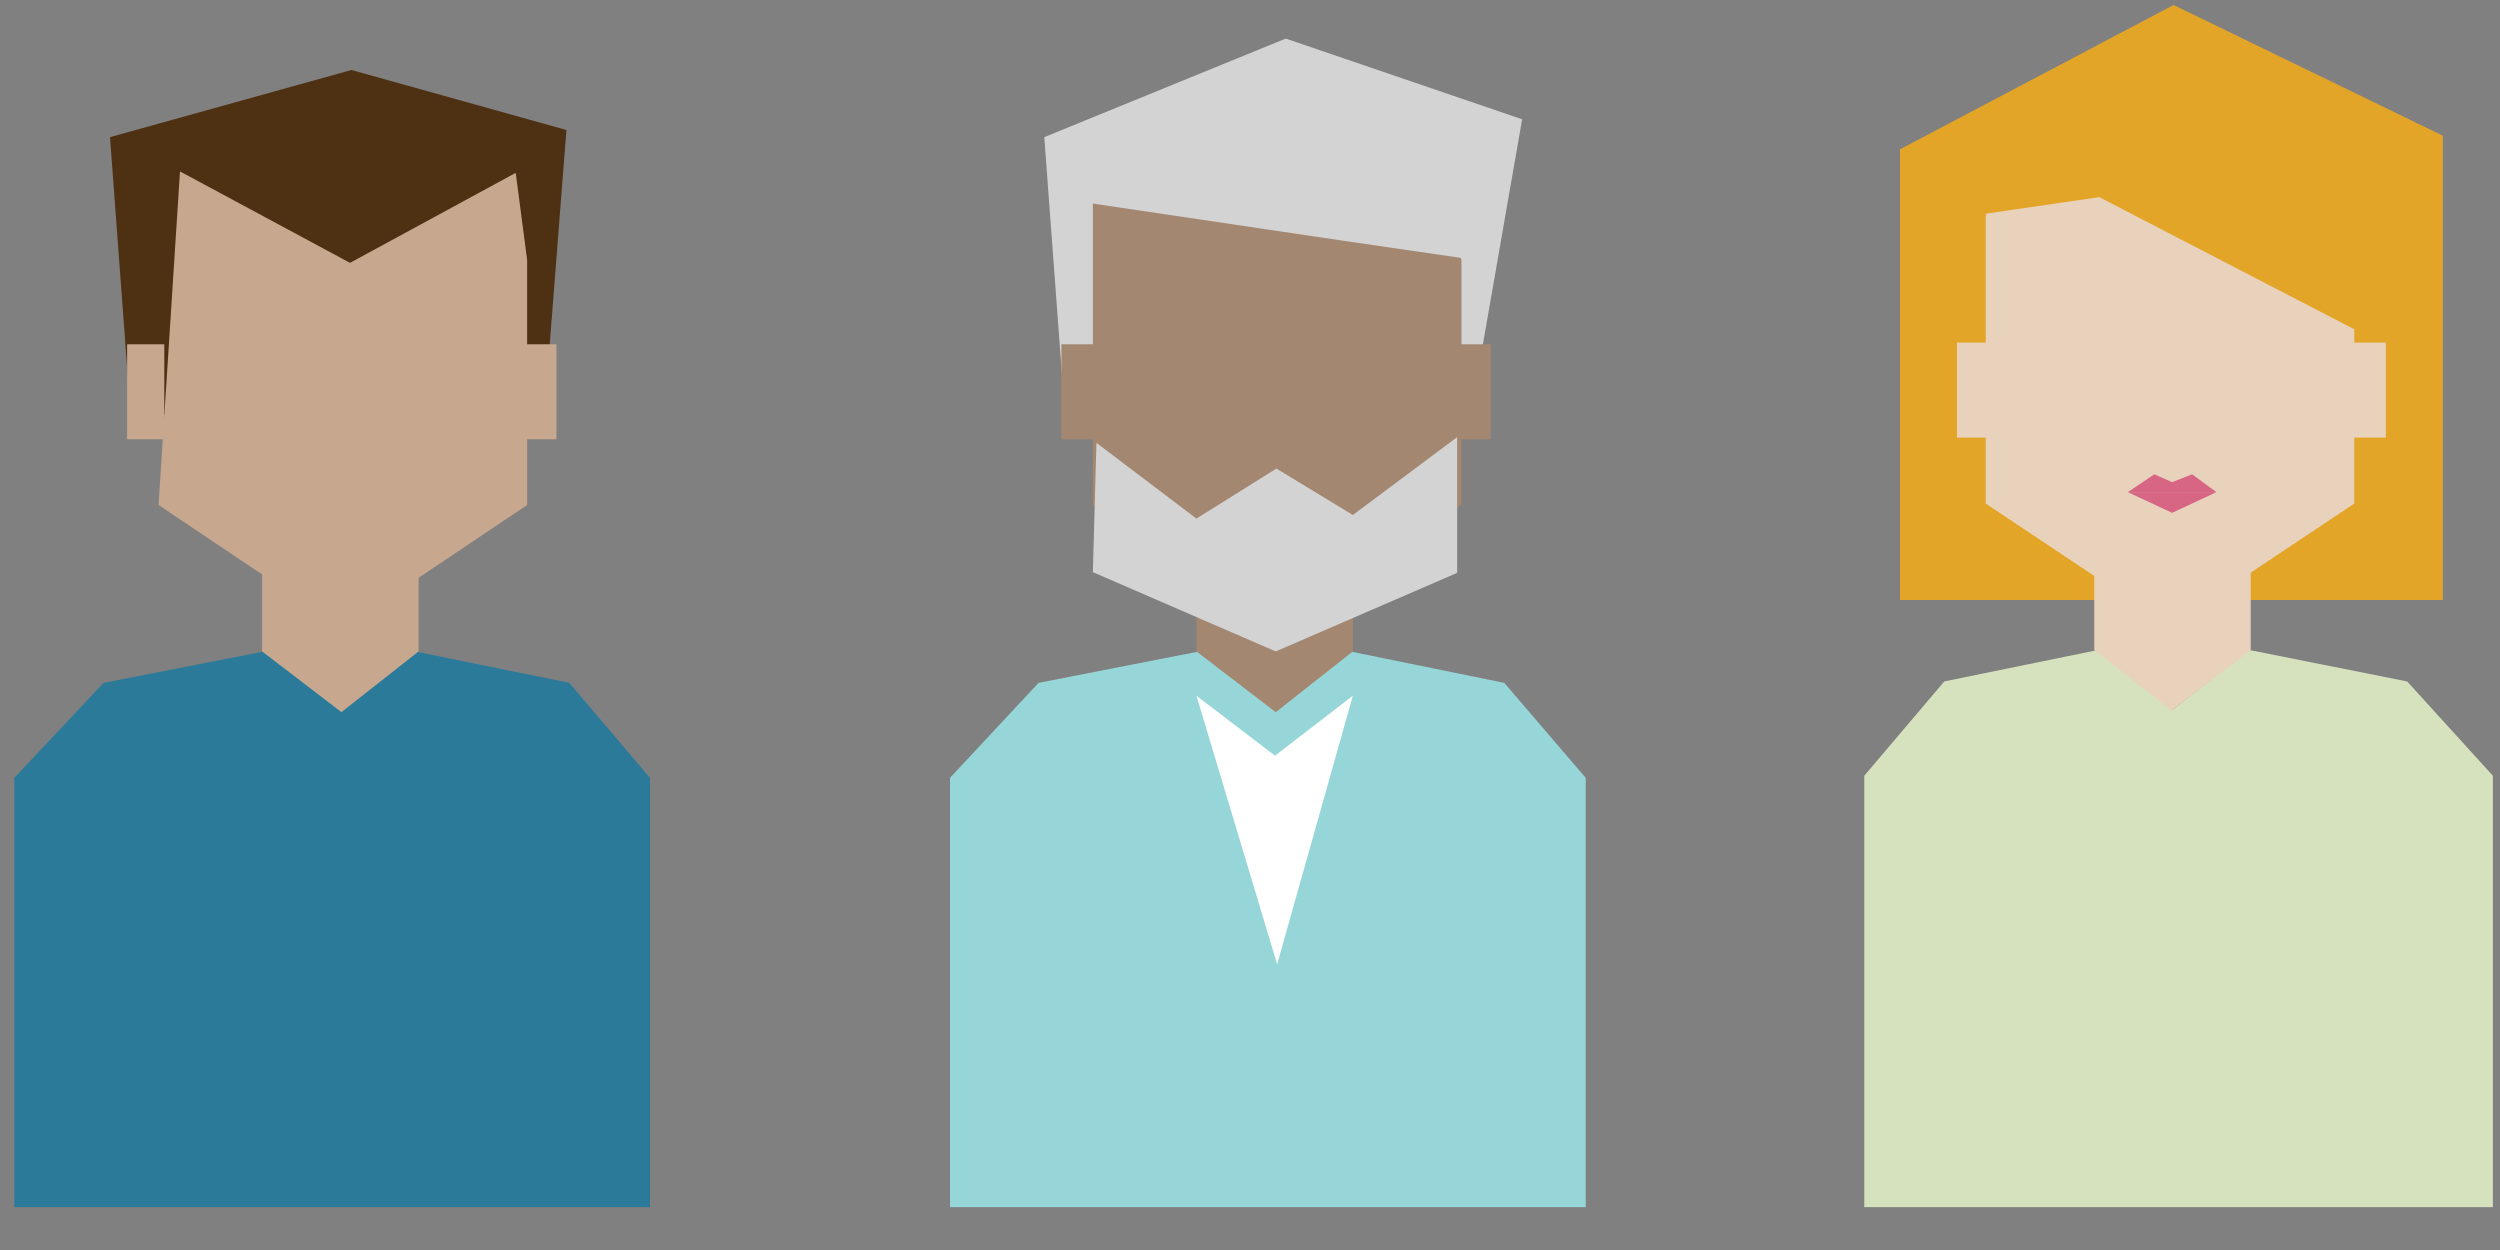
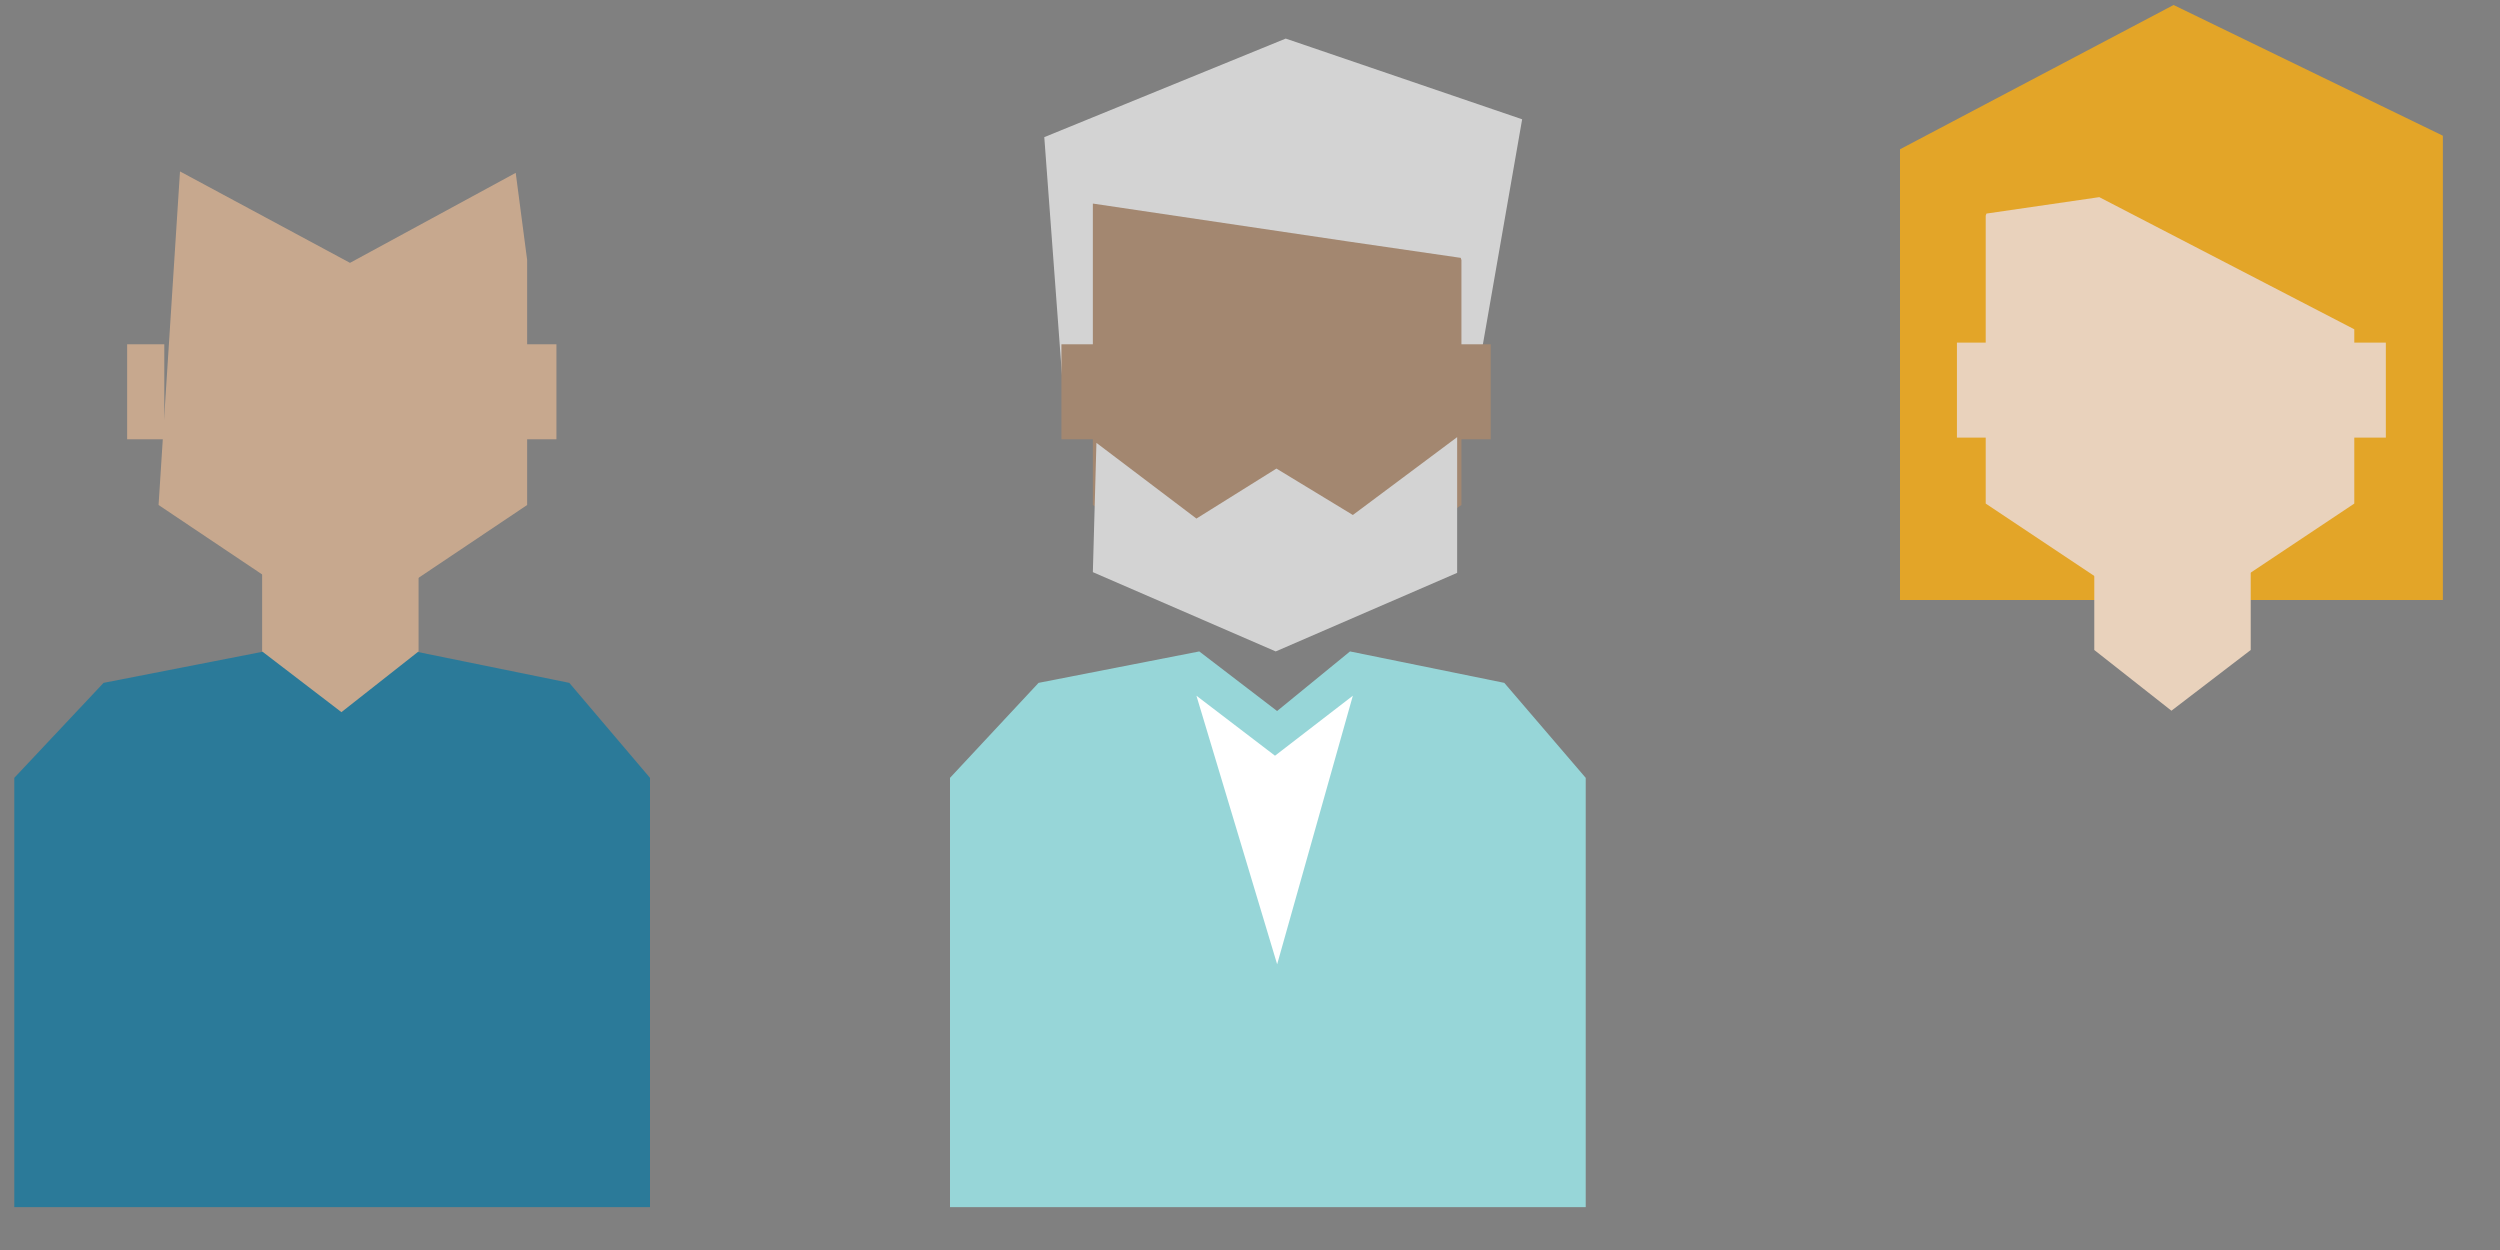
<svg xmlns="http://www.w3.org/2000/svg" version="1.1" id="Lager_1" x="0px" y="0px" viewBox="0 0 350 175" style="enable-background:new 0 0 350 175;" xml:space="preserve">
  <rect x="0" y="0" width="350" height="175" fill="#808080" stroke="none" />
  <style type="text/css">
	.st0{fill:#97D6D8;}
	.st1{fill:#D3D3D3;}
	.st2{fill:#A38770;}
	.st3{fill:#FFFFFF;}
	.st4{fill:#D6E2BE;}
	.st5{fill:#E3A528;}
	.st6{fill:#E9D2BC;}
	.st7{fill:#D76685;}
	.st8{fill:#2B7A99;}
	.st9{fill:#4E3013;}
	.st10{fill:#C7A88E;}
</style>
  <g>
    <g>
      <polygon class="st0" points="210.6,95.6 189,91.2 178.6,99.7 179,100.9 179,99.7 167.9,91.2 145.4,95.6 133,108.9 133,169     145.1,169 211.6,169 222,169 222,108.9   " />
      <polyline class="st1" points="149.1,58.2 146.2,19.2 180,5.4 213.1,16.7 205.6,59.7   " />
-       <polygon class="st2" points="189.4,91.2 178.6,99.7 167.5,91.2 167.5,76.2 189.4,76.2   " />
      <g>
        <polyline class="st2" points="153,70.7 178.8,88 204.6,70.7 204.6,36.4 204.5,36.1 188.7,33.8 153,28.5    " />
        <rect x="204.4" y="48.2" class="st2" width="4.3" height="13.3" />
        <rect x="148.6" y="48.2" class="st2" width="5.2" height="13.3" />
        <polygon class="st1" points="153.5,62 153,80.1 178.6,91.2 204,80.2 204,61.2 189.4,72.1 178.7,65.6 167.5,72.6    " />
      </g>
      <polygon class="st3" points="167.5,97.4 178.5,105.8 189.4,97.4 178.8,135   " />
    </g>
    <g>
-       <polygon class="st4" points="272.2,95.4 293.7,91 304.3,99.5 304,100.7 304,99.5 314.9,91 337,95.4 349,108.6 349,169 337.5,169     271,169 261,169 261,108.6   " />
      <polyline class="st5" points="342,84 342,19 304.3,0.7 266,20.9 266,84   " />
      <polygon class="st6" points="293.2,91 304,99.5 315.1,91 315.1,76 293.2,76   " />
      <g>
        <polyline class="st6" points="329.6,70.5 303.8,87.7 278,70.5 278,30.2 278.1,29.9 293.9,27.6 329.6,46.1    " />
        <rect x="273.9" y="48" transform="matrix(-1 -4.487090e-011 4.487090e-011 -1 552.17 109.266)" class="st6" width="4.3" height="13.3" />
        <rect x="328.8" y="48" transform="matrix(-1 -4.475099e-011 4.475099e-011 -1 662.817 109.266)" class="st6" width="5.2" height="13.3" />
        <g>
-           <polygon class="st7" points="304.1,67.5 306.9,66.4 310.3,68.9 297.9,68.9 301.6,66.4     " />
-           <polyline class="st7" points="310.3,68.9 304.1,71.8 297.9,68.9     " />
-         </g>
+           </g>
      </g>
    </g>
    <g>
      <polygon class="st8" points="79.7,95.6 58.1,91.2 47.6,99.7 48,100.9 48,99.7 37,91.2 14.5,95.6 2,108.9 2,169 14.3,169 80.8,169     91,169 91,108.9   " />
-       <polyline class="st9" points="18.3,58.2 15.4,19.2 49.2,9.8 79.3,18.2 76.3,56.7   " />
      <polygon class="st10" points="58.6,91.2 47.8,99.7 36.7,91.2 36.7,76.2 58.6,76.2   " />
      <polyline class="st10" points="22.2,70.7 48,88 73.8,70.7 73.8,36.4 72.2,24.2 49,36.8 25.2,24   " />
      <rect x="73.6" y="48.2" class="st10" width="4.3" height="13.3" />
      <rect x="17.8" y="48.2" class="st10" width="5.2" height="13.3" />
    </g>
  </g>
  <g>
</g>
  <g>
</g>
  <g>
</g>
  <g>
</g>
  <g>
</g>
  <g>
</g>
</svg>